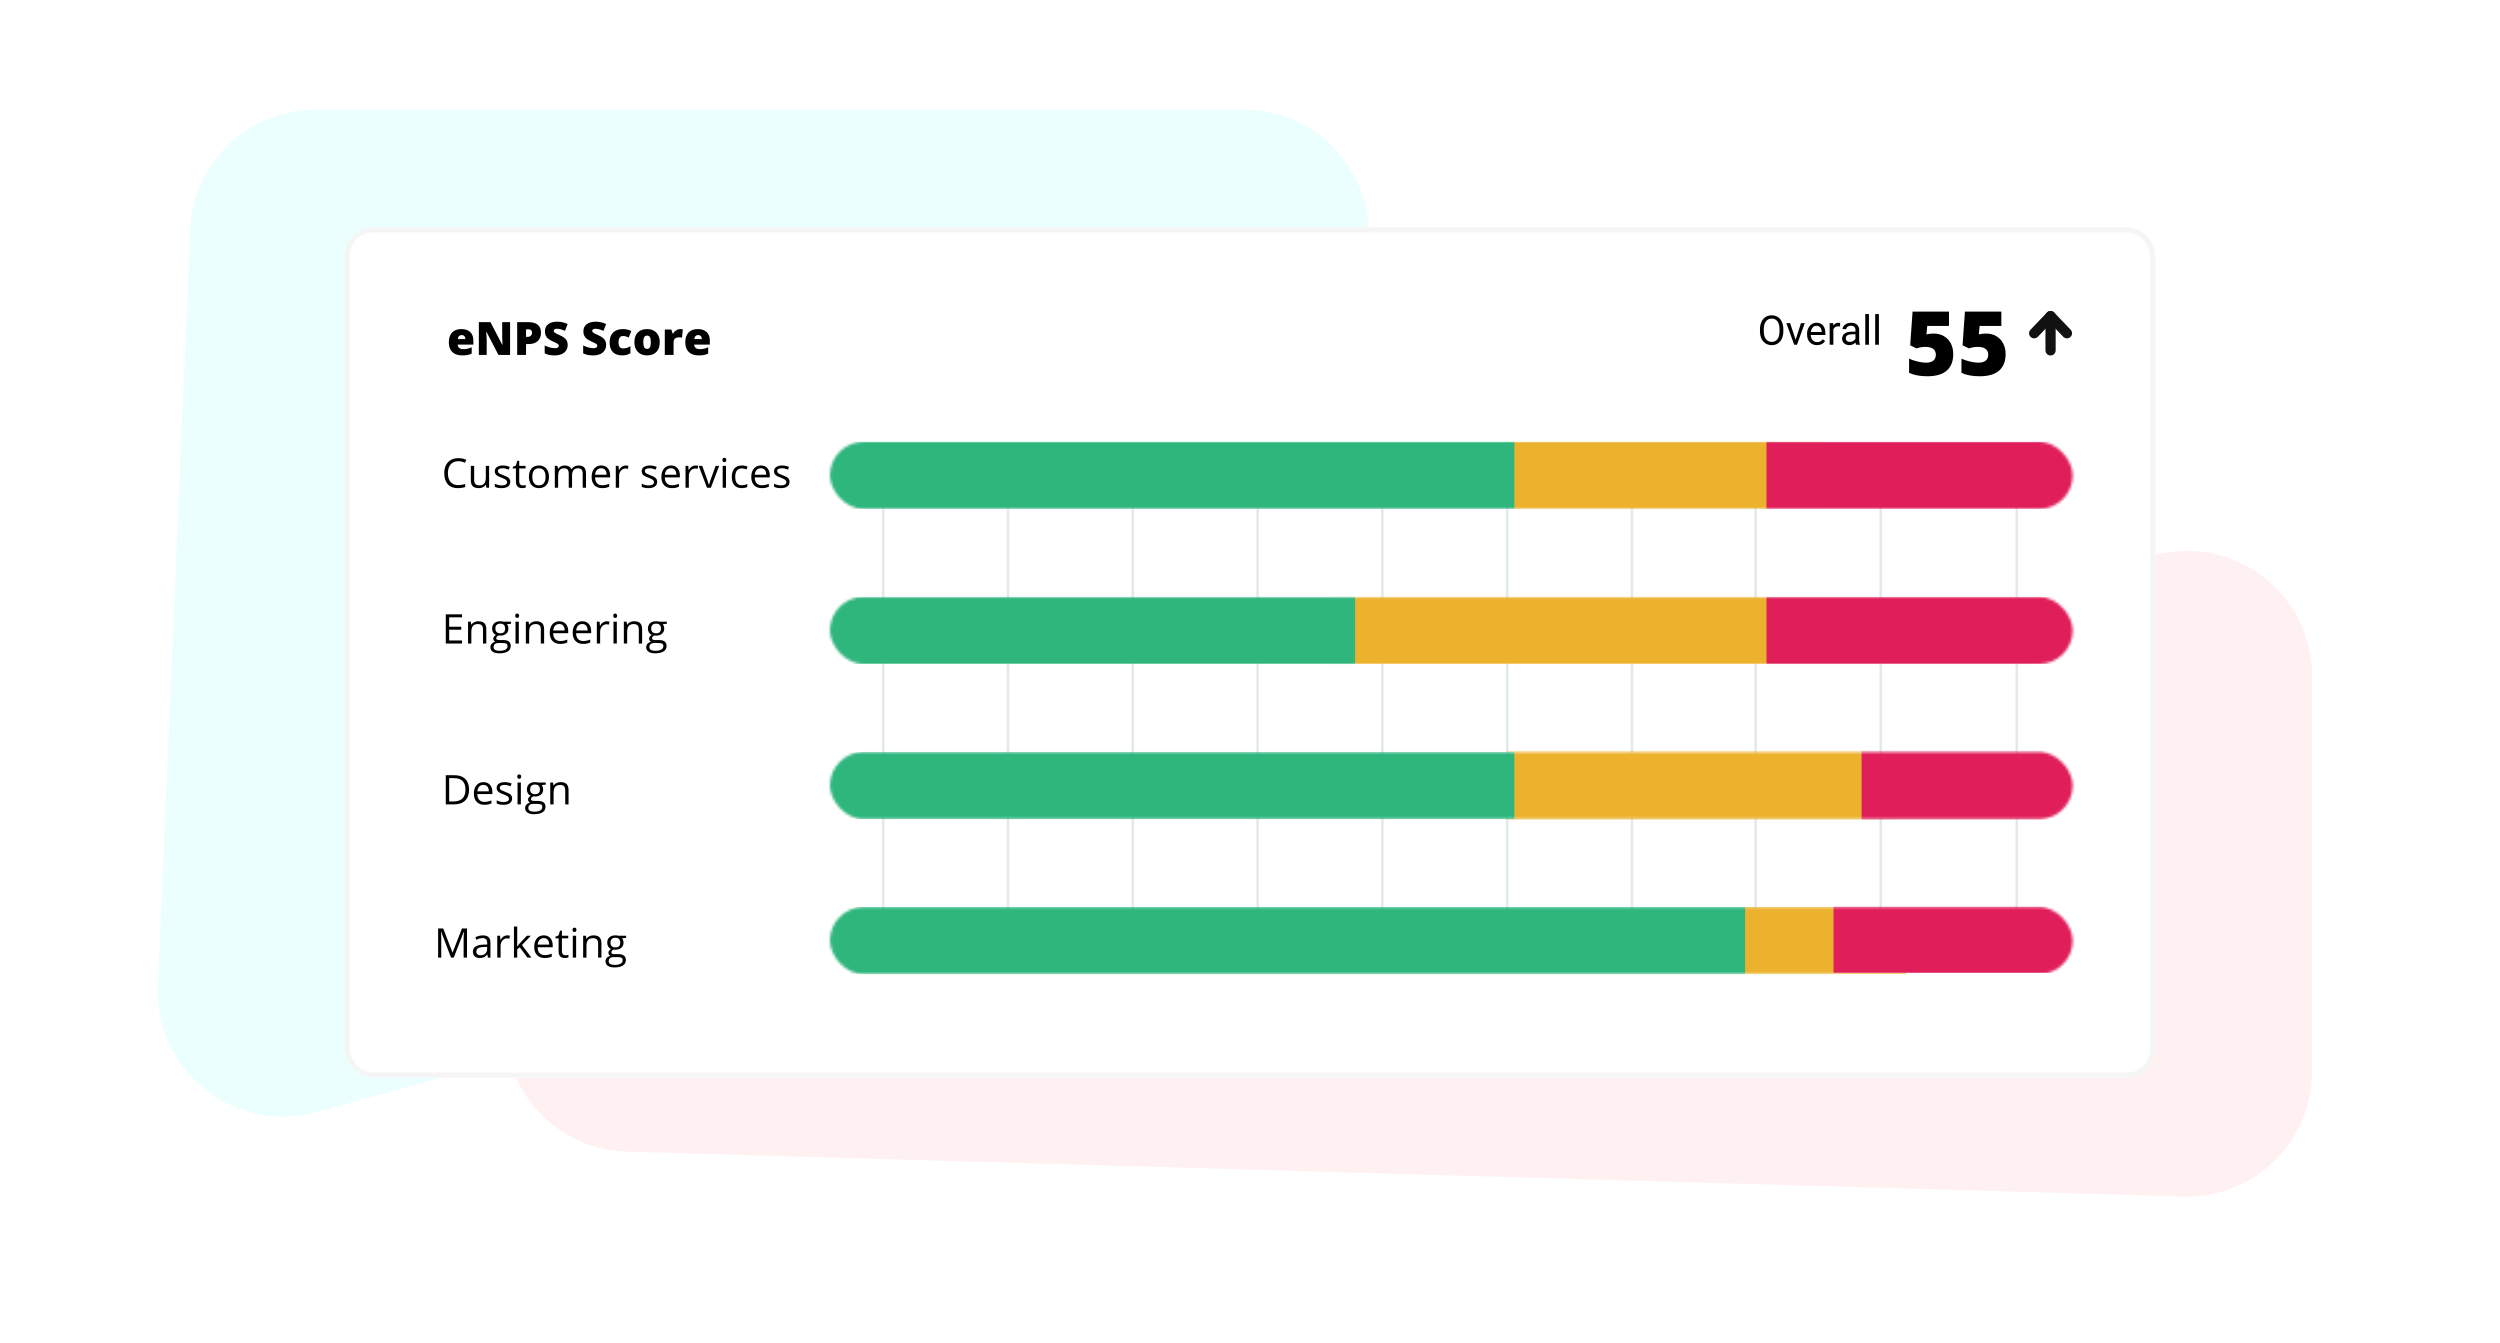
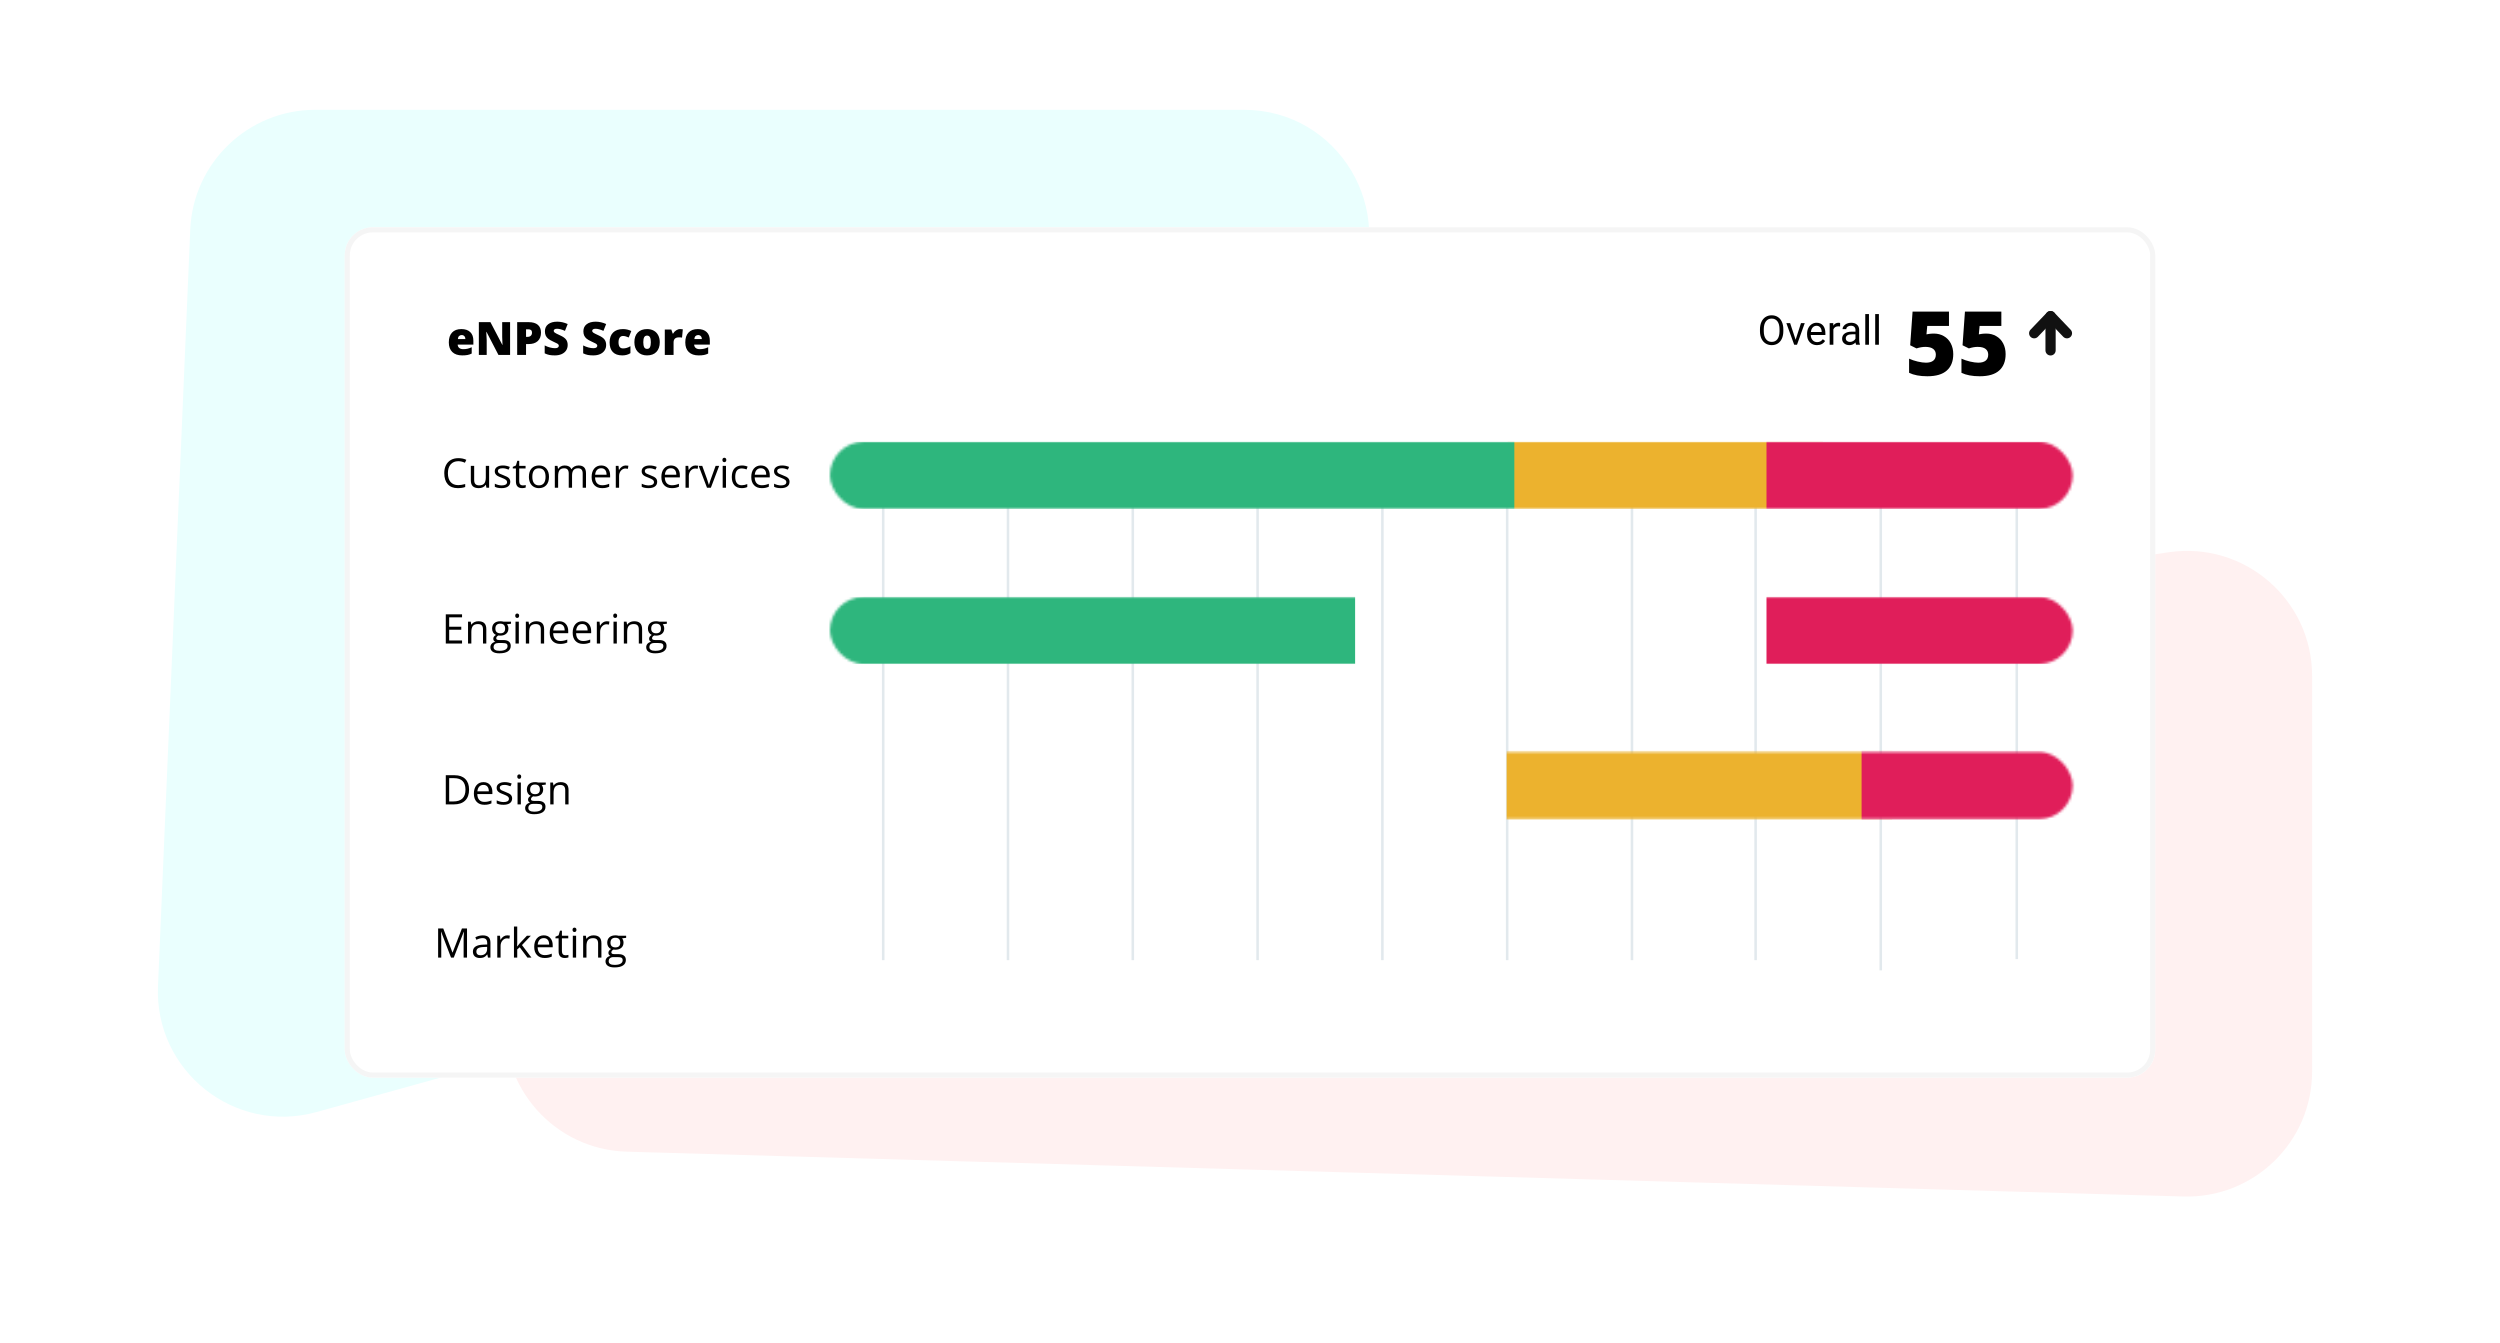
<svg xmlns="http://www.w3.org/2000/svg" width="979" height="526" viewBox="0 0 979 526" fill="none">
  <g clip-path="url(#clip0)">
    <path d="M74.5 89.913C75.618 63.687 97.205 43 123.456 43H487.113C524.155 43 547.802 82.519 530.293 115.162L409.398 340.546C403.076 352.333 392.21 361.023 379.322 364.6L123.929 435.48C91.869 444.378 60.453 419.419 61.87 386.178L74.5 89.913Z" fill="#EAFFFE" />
    <path d="M202.155 349.606C204.116 326.979 221.368 308.665 243.838 305.358L849.293 216.26C878.877 211.907 905.427 234.836 905.427 264.738L905.427 419.569C905.427 447.183 882.62 469.343 855.017 468.548L245.387 450.994C217.227 450.183 195.549 425.851 197.981 397.785L202.155 349.606Z" fill="#FFF1F1" />
    <g filter="url(#filter0_d)">
      <rect x="135" y="86" width="709" height="333" rx="11" fill="white" />
      <rect x="136" y="87" width="707" height="331" rx="10" stroke="#F5F5F5" stroke-width="2" />
    </g>
    <path d="M757.34 130.628C758.775 130.628 760.069 130.964 761.219 131.636C762.381 132.297 763.281 133.237 763.919 134.456C764.569 135.675 764.894 137.082 764.894 138.677C764.894 141.469 764.05 143.611 762.364 145.103C760.689 146.596 758.149 147.342 754.742 147.342C751.826 147.342 749.444 146.892 747.599 145.992V140.455C748.59 140.91 749.706 141.286 750.948 141.583C752.201 141.879 753.278 142.027 754.178 142.027C755.431 142.027 756.394 141.765 757.066 141.241C757.739 140.705 758.075 139.919 758.075 138.882C758.075 137.925 757.733 137.179 757.049 136.644C756.366 136.108 755.329 135.84 753.939 135.84C752.879 135.84 751.734 136.04 750.504 136.438L748.026 135.208L748.966 122.015H763.219V127.637H754.708L754.4 130.936C755.289 130.765 755.921 130.674 756.297 130.662C756.673 130.639 757.021 130.628 757.34 130.628ZM777.848 130.628C779.283 130.628 780.576 130.964 781.727 131.636C782.889 132.297 783.789 133.237 784.427 134.456C785.077 135.675 785.401 137.082 785.401 138.677C785.401 141.469 784.558 143.611 782.872 145.103C781.197 146.596 778.657 147.342 775.25 147.342C772.333 147.342 769.952 146.892 768.106 145.992V140.455C769.098 140.91 770.214 141.286 771.456 141.583C772.709 141.879 773.786 142.027 774.686 142.027C775.939 142.027 776.902 141.765 777.574 141.241C778.246 140.705 778.583 139.919 778.583 138.882C778.583 137.925 778.241 137.179 777.557 136.644C776.874 136.108 775.837 135.84 774.447 135.84C773.387 135.84 772.242 136.04 771.012 136.438L768.534 135.208L769.474 122.015H783.727V127.637H775.216L774.908 130.936C775.797 130.765 776.429 130.674 776.805 130.662C777.181 130.639 777.529 130.628 777.848 130.628Z" fill="black" />
    <path d="M180.994 139.176C179.336 139.176 178.047 138.736 177.127 137.857C176.213 136.973 175.756 135.716 175.756 134.087C175.756 132.405 176.181 131.116 177.03 130.22C177.88 129.317 179.093 128.866 180.669 128.866C182.169 128.866 183.326 129.259 184.141 130.044C184.961 130.823 185.371 131.948 185.371 133.419V134.948H179.228C179.251 135.505 179.453 135.941 179.834 136.258C180.221 136.574 180.745 136.732 181.407 136.732C182.011 136.732 182.564 136.677 183.068 136.565C183.578 136.448 184.129 136.252 184.721 135.977V138.446C184.182 138.722 183.625 138.912 183.051 139.018C182.477 139.123 181.791 139.176 180.994 139.176ZM180.792 131.204C180.388 131.204 180.048 131.333 179.772 131.591C179.503 131.843 179.345 132.241 179.298 132.786H182.251C182.239 132.306 182.102 131.922 181.838 131.635C181.58 131.348 181.231 131.204 180.792 131.204ZM199.75 139H195.197L190.504 129.947H190.425C190.536 131.371 190.592 132.458 190.592 133.208V139H187.516V126.15H192.051L196.727 135.08H196.779C196.697 133.785 196.656 132.745 196.656 131.96V126.15H199.75V139ZM211.853 130.237C211.853 131.673 211.428 132.783 210.578 133.568C209.734 134.348 208.533 134.737 206.975 134.737H205.999V139H202.527V126.15H206.975C208.598 126.15 209.816 126.505 210.631 127.214C211.445 127.923 211.853 128.931 211.853 130.237ZM205.999 131.907H206.632C207.153 131.907 207.566 131.761 207.871 131.468C208.182 131.175 208.337 130.771 208.337 130.255C208.337 129.388 207.856 128.954 206.896 128.954H205.999V131.907ZM222.303 135.098C222.303 135.895 222.101 136.604 221.696 137.225C221.292 137.84 220.709 138.32 219.947 138.666C219.186 139.006 218.292 139.176 217.267 139.176C216.411 139.176 215.693 139.117 215.113 139C214.533 138.877 213.93 138.666 213.303 138.367V135.273C213.965 135.613 214.653 135.88 215.368 136.073C216.083 136.261 216.739 136.354 217.337 136.354C217.853 136.354 218.23 136.267 218.471 136.091C218.711 135.909 218.831 135.678 218.831 135.396C218.831 135.221 218.781 135.068 218.682 134.939C218.588 134.805 218.433 134.67 218.216 134.535C218.005 134.4 217.437 134.125 216.511 133.709C215.673 133.328 215.043 132.959 214.621 132.602C214.205 132.244 213.895 131.834 213.689 131.371C213.49 130.908 213.391 130.36 213.391 129.728C213.391 128.544 213.821 127.621 214.683 126.959C215.544 126.297 216.728 125.966 218.233 125.966C219.563 125.966 220.92 126.273 222.303 126.889L221.239 129.569C220.038 129.019 219.001 128.743 218.128 128.743C217.677 128.743 217.349 128.822 217.144 128.98C216.938 129.139 216.836 129.335 216.836 129.569C216.836 129.821 216.965 130.047 217.223 130.246C217.486 130.445 218.195 130.809 219.35 131.336C220.457 131.834 221.225 132.37 221.652 132.944C222.086 133.513 222.303 134.23 222.303 135.098ZM237.367 135.098C237.367 135.895 237.165 136.604 236.761 137.225C236.356 137.84 235.773 138.32 235.012 138.666C234.25 139.006 233.356 139.176 232.331 139.176C231.476 139.176 230.758 139.117 230.178 139C229.598 138.877 228.994 138.666 228.367 138.367V135.273C229.029 135.613 229.718 135.88 230.433 136.073C231.147 136.261 231.804 136.354 232.401 136.354C232.917 136.354 233.295 136.267 233.535 136.091C233.775 135.909 233.896 135.678 233.896 135.396C233.896 135.221 233.846 135.068 233.746 134.939C233.652 134.805 233.497 134.67 233.28 134.535C233.069 134.4 232.501 134.125 231.575 133.709C230.737 133.328 230.107 132.959 229.686 132.602C229.27 132.244 228.959 131.834 228.754 131.371C228.555 130.908 228.455 130.36 228.455 129.728C228.455 128.544 228.886 127.621 229.747 126.959C230.608 126.297 231.792 125.966 233.298 125.966C234.628 125.966 235.984 126.273 237.367 126.889L236.304 129.569C235.103 129.019 234.065 128.743 233.192 128.743C232.741 128.743 232.413 128.822 232.208 128.98C232.003 129.139 231.9 129.335 231.9 129.569C231.9 129.821 232.029 130.047 232.287 130.246C232.551 130.445 233.26 130.809 234.414 131.336C235.521 131.834 236.289 132.37 236.717 132.944C237.15 133.513 237.367 134.23 237.367 135.098ZM243.687 139.176C242.058 139.176 240.821 138.736 239.978 137.857C239.14 136.979 238.721 135.716 238.721 134.069C238.721 132.417 239.175 131.137 240.083 130.229C240.991 129.32 242.283 128.866 243.959 128.866C245.113 128.866 246.2 129.118 247.22 129.622L246.209 132.162C245.793 131.98 245.409 131.837 245.058 131.731C244.706 131.62 244.34 131.564 243.959 131.564C243.402 131.564 242.972 131.781 242.667 132.215C242.362 132.648 242.21 133.261 242.21 134.052C242.21 135.646 242.799 136.442 243.977 136.442C244.984 136.442 245.951 136.149 246.877 135.563V138.297C245.992 138.883 244.929 139.176 243.687 139.176ZM258.364 133.999C258.364 135.628 257.925 136.899 257.046 137.813C256.173 138.722 254.948 139.176 253.372 139.176C251.86 139.176 250.656 138.71 249.76 137.778C248.869 136.847 248.424 135.587 248.424 133.999C248.424 132.376 248.86 131.116 249.733 130.22C250.612 129.317 251.843 128.866 253.425 128.866C254.403 128.866 255.268 129.074 256.018 129.49C256.768 129.906 257.345 130.504 257.749 131.283C258.159 132.057 258.364 132.962 258.364 133.999ZM251.913 133.999C251.913 134.854 252.027 135.508 252.256 135.959C252.484 136.404 252.868 136.627 253.407 136.627C253.94 136.627 254.315 136.404 254.532 135.959C254.755 135.508 254.866 134.854 254.866 133.999C254.866 133.149 254.755 132.508 254.532 132.074C254.31 131.641 253.929 131.424 253.39 131.424C252.862 131.424 252.484 131.641 252.256 132.074C252.027 132.502 251.913 133.144 251.913 133.999ZM266.345 128.866C266.644 128.866 266.928 128.89 267.197 128.937L267.391 128.972L267.083 132.215C266.802 132.145 266.412 132.109 265.914 132.109C265.164 132.109 264.619 132.282 264.279 132.628C263.939 132.968 263.77 133.46 263.77 134.104V139H260.333V129.042H262.891L263.427 130.633H263.594C263.881 130.105 264.279 129.681 264.789 129.358C265.305 129.03 265.823 128.866 266.345 128.866ZM273.596 139.176C271.938 139.176 270.648 138.736 269.729 137.857C268.814 136.973 268.357 135.716 268.357 134.087C268.357 132.405 268.782 131.116 269.632 130.22C270.481 129.317 271.694 128.866 273.271 128.866C274.771 128.866 275.928 129.259 276.742 130.044C277.562 130.823 277.973 131.948 277.973 133.419V134.948H271.829C271.853 135.505 272.055 135.941 272.436 136.258C272.822 136.574 273.347 136.732 274.009 136.732C274.612 136.732 275.166 136.677 275.67 136.565C276.18 136.448 276.73 136.252 277.322 135.977V138.446C276.783 138.722 276.227 138.912 275.652 139.018C275.078 139.123 274.393 139.176 273.596 139.176ZM273.394 131.204C272.989 131.204 272.649 131.333 272.374 131.591C272.104 131.843 271.946 132.241 271.899 132.786H274.853C274.841 132.306 274.703 131.922 274.439 131.635C274.182 131.348 273.833 131.204 273.394 131.204Z" fill="black" />
    <path d="M698.352 129.68C698.352 130.794 698.164 131.768 697.789 132.602C697.414 133.43 696.883 134.062 696.195 134.5C695.508 134.938 694.706 135.156 693.789 135.156C692.893 135.156 692.099 134.938 691.406 134.5C690.714 134.057 690.174 133.43 689.789 132.617C689.409 131.799 689.214 130.854 689.203 129.781V128.961C689.203 127.867 689.393 126.901 689.773 126.062C690.154 125.224 690.69 124.583 691.383 124.141C692.081 123.693 692.878 123.469 693.773 123.469C694.685 123.469 695.487 123.69 696.18 124.133C696.878 124.57 697.414 125.208 697.789 126.047C698.164 126.88 698.352 127.852 698.352 128.961V129.68ZM696.859 128.945C696.859 127.596 696.589 126.562 696.047 125.844C695.505 125.12 694.747 124.758 693.773 124.758C692.826 124.758 692.078 125.12 691.531 125.844C690.99 126.562 690.711 127.562 690.695 128.844V129.68C690.695 130.987 690.969 132.016 691.516 132.766C692.068 133.51 692.826 133.883 693.789 133.883C694.758 133.883 695.508 133.531 696.039 132.828C696.57 132.12 696.844 131.107 696.859 129.789V128.945ZM703.164 133.039L705.258 126.547H706.734L703.703 135H702.602L699.539 126.547H701.016L703.164 133.039ZM711.523 135.156C710.378 135.156 709.445 134.781 708.727 134.031C708.008 133.276 707.648 132.268 707.648 131.008V130.742C707.648 129.904 707.807 129.156 708.125 128.5C708.448 127.839 708.896 127.323 709.469 126.953C710.047 126.578 710.672 126.391 711.344 126.391C712.443 126.391 713.297 126.753 713.906 127.477C714.516 128.201 714.82 129.237 714.82 130.586V131.188H709.094C709.115 132.021 709.357 132.695 709.82 133.211C710.289 133.721 710.883 133.977 711.602 133.977C712.112 133.977 712.544 133.872 712.898 133.664C713.253 133.456 713.562 133.18 713.828 132.836L714.711 133.523C714.003 134.612 712.94 135.156 711.523 135.156ZM711.344 127.578C710.76 127.578 710.271 127.792 709.875 128.219C709.479 128.641 709.234 129.234 709.141 130H713.375V129.891C713.333 129.156 713.135 128.589 712.781 128.188C712.427 127.781 711.948 127.578 711.344 127.578ZM720.586 127.844C720.367 127.807 720.13 127.789 719.875 127.789C718.927 127.789 718.284 128.193 717.945 129V135H716.5V126.547H717.906L717.93 127.523C718.404 126.768 719.076 126.391 719.945 126.391C720.227 126.391 720.44 126.427 720.586 126.5V127.844ZM726.828 135C726.745 134.833 726.677 134.536 726.625 134.109C725.953 134.807 725.151 135.156 724.219 135.156C723.385 135.156 722.701 134.922 722.164 134.453C721.633 133.979 721.367 133.38 721.367 132.656C721.367 131.776 721.701 131.094 722.367 130.609C723.039 130.12 723.982 129.875 725.195 129.875H726.602V129.211C726.602 128.706 726.451 128.305 726.148 128.008C725.846 127.706 725.401 127.555 724.812 127.555C724.297 127.555 723.865 127.685 723.516 127.945C723.167 128.206 722.992 128.521 722.992 128.891H721.539C721.539 128.469 721.688 128.062 721.984 127.672C722.286 127.276 722.693 126.964 723.203 126.734C723.719 126.505 724.284 126.391 724.898 126.391C725.872 126.391 726.635 126.635 727.188 127.125C727.74 127.609 728.026 128.279 728.047 129.133V133.023C728.047 133.799 728.146 134.417 728.344 134.875V135H726.828ZM724.43 133.898C724.883 133.898 725.312 133.781 725.719 133.547C726.125 133.312 726.419 133.008 726.602 132.633V130.898H725.469C723.698 130.898 722.812 131.417 722.812 132.453C722.812 132.906 722.964 133.26 723.266 133.516C723.568 133.771 723.956 133.898 724.43 133.898ZM731.883 135H730.438V123H731.883V135ZM735.773 135H734.328V123H735.773V135Z" fill="black" />
    <path d="M803 137.208V123.792" stroke="#111111" stroke-width="4" stroke-linecap="round" stroke-linejoin="round" />
    <path d="M796.583 130.5L803 123.792L809.417 130.5" stroke="#111111" stroke-width="4" stroke-linecap="round" stroke-linejoin="round" />
    <path d="M179.461 180.602C178.206 180.602 177.214 181.021 176.484 181.859C175.76 182.693 175.398 183.836 175.398 185.289C175.398 186.784 175.747 187.94 176.445 188.758C177.148 189.57 178.148 189.977 179.445 189.977C180.242 189.977 181.151 189.833 182.172 189.547V190.711C181.38 191.008 180.404 191.156 179.242 191.156C177.56 191.156 176.26 190.646 175.344 189.625C174.432 188.604 173.977 187.154 173.977 185.273C173.977 184.096 174.195 183.065 174.633 182.18C175.076 181.294 175.711 180.612 176.539 180.133C177.372 179.654 178.352 179.414 179.477 179.414C180.674 179.414 181.721 179.633 182.617 180.07L182.055 181.211C181.19 180.805 180.326 180.602 179.461 180.602ZM185.688 182.438V187.992C185.688 188.69 185.846 189.211 186.164 189.555C186.482 189.898 186.979 190.07 187.656 190.07C188.552 190.07 189.206 189.826 189.617 189.336C190.034 188.846 190.242 188.047 190.242 186.938V182.438H191.539V191H190.469L190.281 189.852H190.211C189.945 190.273 189.576 190.596 189.102 190.82C188.633 191.044 188.096 191.156 187.492 191.156C186.451 191.156 185.669 190.909 185.148 190.414C184.633 189.919 184.375 189.128 184.375 188.039V182.438H185.688ZM199.82 188.664C199.82 189.461 199.523 190.076 198.93 190.508C198.336 190.94 197.503 191.156 196.43 191.156C195.294 191.156 194.409 190.977 193.773 190.617V189.414C194.185 189.622 194.625 189.786 195.094 189.906C195.568 190.026 196.023 190.086 196.461 190.086C197.138 190.086 197.659 189.979 198.023 189.766C198.388 189.547 198.57 189.216 198.57 188.773C198.57 188.44 198.424 188.156 198.133 187.922C197.846 187.682 197.284 187.401 196.445 187.078C195.648 186.781 195.081 186.523 194.742 186.305C194.409 186.081 194.159 185.828 193.992 185.547C193.831 185.266 193.75 184.93 193.75 184.539C193.75 183.841 194.034 183.292 194.602 182.891C195.169 182.484 195.948 182.281 196.938 182.281C197.859 182.281 198.76 182.469 199.641 182.844L199.18 183.898C198.32 183.544 197.542 183.367 196.844 183.367C196.229 183.367 195.766 183.464 195.453 183.656C195.141 183.849 194.984 184.115 194.984 184.453C194.984 184.682 195.042 184.878 195.156 185.039C195.276 185.201 195.466 185.354 195.727 185.5C195.987 185.646 196.487 185.857 197.227 186.133C198.242 186.503 198.927 186.875 199.281 187.25C199.641 187.625 199.82 188.096 199.82 188.664ZM204.703 190.086C204.932 190.086 205.154 190.07 205.367 190.039C205.581 190.003 205.75 189.966 205.875 189.93V190.922C205.734 190.99 205.526 191.044 205.25 191.086C204.979 191.133 204.734 191.156 204.516 191.156C202.859 191.156 202.031 190.284 202.031 188.539V183.445H200.805V182.82L202.031 182.281L202.578 180.453H203.328V182.438H205.812V183.445H203.328V188.484C203.328 189 203.451 189.396 203.695 189.672C203.94 189.948 204.276 190.086 204.703 190.086ZM214.984 186.711C214.984 188.107 214.633 189.198 213.93 189.984C213.227 190.766 212.255 191.156 211.016 191.156C210.25 191.156 209.57 190.977 208.977 190.617C208.383 190.258 207.924 189.742 207.602 189.07C207.279 188.398 207.117 187.612 207.117 186.711C207.117 185.315 207.466 184.229 208.164 183.453C208.862 182.672 209.831 182.281 211.07 182.281C212.268 182.281 213.219 182.68 213.922 183.477C214.63 184.273 214.984 185.352 214.984 186.711ZM208.461 186.711C208.461 187.805 208.68 188.638 209.117 189.211C209.555 189.784 210.198 190.07 211.047 190.07C211.896 190.07 212.539 189.786 212.977 189.219C213.419 188.646 213.641 187.81 213.641 186.711C213.641 185.622 213.419 184.797 212.977 184.234C212.539 183.667 211.891 183.383 211.031 183.383C210.182 183.383 209.542 183.661 209.109 184.219C208.677 184.776 208.461 185.607 208.461 186.711ZM228.18 191V185.43C228.18 184.747 228.034 184.237 227.742 183.898C227.451 183.555 226.997 183.383 226.383 183.383C225.576 183.383 224.979 183.615 224.594 184.078C224.208 184.542 224.016 185.255 224.016 186.219V191H222.719V185.43C222.719 184.747 222.573 184.237 222.281 183.898C221.99 183.555 221.534 183.383 220.914 183.383C220.102 183.383 219.505 183.628 219.125 184.117C218.75 184.602 218.562 185.398 218.562 186.508V191H217.266V182.438H218.32L218.531 183.609H218.594C218.839 183.193 219.182 182.867 219.625 182.633C220.073 182.398 220.573 182.281 221.125 182.281C222.464 182.281 223.339 182.766 223.75 183.734H223.812C224.068 183.286 224.438 182.932 224.922 182.672C225.406 182.411 225.958 182.281 226.578 182.281C227.547 182.281 228.271 182.531 228.75 183.031C229.234 183.526 229.477 184.32 229.477 185.414V191H228.18ZM235.773 191.156C234.508 191.156 233.508 190.771 232.773 190C232.044 189.229 231.68 188.159 231.68 186.789C231.68 185.409 232.018 184.312 232.695 183.5C233.378 182.688 234.292 182.281 235.438 182.281C236.51 182.281 237.359 182.635 237.984 183.344C238.609 184.047 238.922 184.977 238.922 186.133V186.953H233.023C233.049 187.958 233.302 188.721 233.781 189.242C234.266 189.763 234.945 190.023 235.82 190.023C236.742 190.023 237.654 189.831 238.555 189.445V190.602C238.096 190.799 237.661 190.94 237.25 191.023C236.844 191.112 236.352 191.156 235.773 191.156ZM235.422 183.367C234.734 183.367 234.185 183.591 233.773 184.039C233.367 184.487 233.128 185.107 233.055 185.898H237.531C237.531 185.081 237.349 184.456 236.984 184.023C236.62 183.586 236.099 183.367 235.422 183.367ZM245.047 182.281C245.427 182.281 245.768 182.312 246.07 182.375L245.891 183.578C245.536 183.5 245.224 183.461 244.953 183.461C244.26 183.461 243.667 183.742 243.172 184.305C242.682 184.867 242.438 185.568 242.438 186.406V191H241.141V182.438H242.211L242.359 184.023H242.422C242.74 183.466 243.122 183.036 243.57 182.734C244.018 182.432 244.51 182.281 245.047 182.281ZM257.352 188.664C257.352 189.461 257.055 190.076 256.461 190.508C255.867 190.94 255.034 191.156 253.961 191.156C252.826 191.156 251.94 190.977 251.305 190.617V189.414C251.716 189.622 252.156 189.786 252.625 189.906C253.099 190.026 253.555 190.086 253.992 190.086C254.669 190.086 255.19 189.979 255.555 189.766C255.919 189.547 256.102 189.216 256.102 188.773C256.102 188.44 255.956 188.156 255.664 187.922C255.378 187.682 254.815 187.401 253.977 187.078C253.18 186.781 252.612 186.523 252.273 186.305C251.94 186.081 251.69 185.828 251.523 185.547C251.362 185.266 251.281 184.93 251.281 184.539C251.281 183.841 251.565 183.292 252.133 182.891C252.701 182.484 253.479 182.281 254.469 182.281C255.391 182.281 256.292 182.469 257.172 182.844L256.711 183.898C255.852 183.544 255.073 183.367 254.375 183.367C253.76 183.367 253.297 183.464 252.984 183.656C252.672 183.849 252.516 184.115 252.516 184.453C252.516 184.682 252.573 184.878 252.688 185.039C252.807 185.201 252.997 185.354 253.258 185.5C253.518 185.646 254.018 185.857 254.758 186.133C255.773 186.503 256.458 186.875 256.812 187.25C257.172 187.625 257.352 188.096 257.352 188.664ZM263.086 191.156C261.82 191.156 260.82 190.771 260.086 190C259.357 189.229 258.992 188.159 258.992 186.789C258.992 185.409 259.331 184.312 260.008 183.5C260.69 182.688 261.604 182.281 262.75 182.281C263.823 182.281 264.672 182.635 265.297 183.344C265.922 184.047 266.234 184.977 266.234 186.133V186.953H260.336C260.362 187.958 260.615 188.721 261.094 189.242C261.578 189.763 262.258 190.023 263.133 190.023C264.055 190.023 264.966 189.831 265.867 189.445V190.602C265.409 190.799 264.974 190.94 264.562 191.023C264.156 191.112 263.664 191.156 263.086 191.156ZM262.734 183.367C262.047 183.367 261.497 183.591 261.086 184.039C260.68 184.487 260.44 185.107 260.367 185.898H264.844C264.844 185.081 264.661 184.456 264.297 184.023C263.932 183.586 263.411 183.367 262.734 183.367ZM272.359 182.281C272.74 182.281 273.081 182.312 273.383 182.375L273.203 183.578C272.849 183.5 272.536 183.461 272.266 183.461C271.573 183.461 270.979 183.742 270.484 184.305C269.995 184.867 269.75 185.568 269.75 186.406V191H268.453V182.438H269.523L269.672 184.023H269.734C270.052 183.466 270.435 183.036 270.883 182.734C271.331 182.432 271.823 182.281 272.359 182.281ZM276.859 191L273.609 182.438H275L276.844 187.516C277.26 188.703 277.505 189.474 277.578 189.828H277.641C277.698 189.552 277.878 188.982 278.18 188.117C278.487 187.247 279.172 185.354 280.234 182.438H281.625L278.375 191H276.859ZM284.297 191H283V182.438H284.297V191ZM282.891 180.117C282.891 179.82 282.964 179.604 283.109 179.469C283.255 179.328 283.438 179.258 283.656 179.258C283.865 179.258 284.044 179.328 284.195 179.469C284.346 179.609 284.422 179.826 284.422 180.117C284.422 180.409 284.346 180.628 284.195 180.773C284.044 180.914 283.865 180.984 283.656 180.984C283.438 180.984 283.255 180.914 283.109 180.773C282.964 180.628 282.891 180.409 282.891 180.117ZM290.469 191.156C289.229 191.156 288.268 190.776 287.586 190.016C286.909 189.25 286.57 188.169 286.57 186.773C286.57 185.341 286.914 184.234 287.602 183.453C288.294 182.672 289.279 182.281 290.555 182.281C290.966 182.281 291.378 182.326 291.789 182.414C292.201 182.503 292.523 182.607 292.758 182.727L292.359 183.828C292.073 183.714 291.76 183.62 291.422 183.547C291.083 183.469 290.784 183.43 290.523 183.43C288.784 183.43 287.914 184.539 287.914 186.758C287.914 187.81 288.125 188.617 288.547 189.18C288.974 189.742 289.604 190.023 290.438 190.023C291.151 190.023 291.883 189.87 292.633 189.562V190.711C292.06 191.008 291.339 191.156 290.469 191.156ZM298.289 191.156C297.023 191.156 296.023 190.771 295.289 190C294.56 189.229 294.195 188.159 294.195 186.789C294.195 185.409 294.534 184.312 295.211 183.5C295.893 182.688 296.807 182.281 297.953 182.281C299.026 182.281 299.875 182.635 300.5 183.344C301.125 184.047 301.438 184.977 301.438 186.133V186.953H295.539C295.565 187.958 295.818 188.721 296.297 189.242C296.781 189.763 297.461 190.023 298.336 190.023C299.258 190.023 300.169 189.831 301.07 189.445V190.602C300.612 190.799 300.177 190.94 299.766 191.023C299.359 191.112 298.867 191.156 298.289 191.156ZM297.938 183.367C297.25 183.367 296.701 183.591 296.289 184.039C295.883 184.487 295.643 185.107 295.57 185.898H300.047C300.047 185.081 299.865 184.456 299.5 184.023C299.135 183.586 298.615 183.367 297.938 183.367ZM309.18 188.664C309.18 189.461 308.883 190.076 308.289 190.508C307.695 190.94 306.862 191.156 305.789 191.156C304.654 191.156 303.768 190.977 303.133 190.617V189.414C303.544 189.622 303.984 189.786 304.453 189.906C304.927 190.026 305.383 190.086 305.82 190.086C306.497 190.086 307.018 189.979 307.383 189.766C307.747 189.547 307.93 189.216 307.93 188.773C307.93 188.44 307.784 188.156 307.492 187.922C307.206 187.682 306.643 187.401 305.805 187.078C305.008 186.781 304.44 186.523 304.102 186.305C303.768 186.081 303.518 185.828 303.352 185.547C303.19 185.266 303.109 184.93 303.109 184.539C303.109 183.841 303.393 183.292 303.961 182.891C304.529 182.484 305.307 182.281 306.297 182.281C307.219 182.281 308.12 182.469 309 182.844L308.539 183.898C307.68 183.544 306.901 183.367 306.203 183.367C305.589 183.367 305.125 183.464 304.812 183.656C304.5 183.849 304.344 184.115 304.344 184.453C304.344 184.682 304.401 184.878 304.516 185.039C304.635 185.201 304.826 185.354 305.086 185.5C305.346 185.646 305.846 185.857 306.586 186.133C307.602 186.503 308.286 186.875 308.641 187.25C309 187.625 309.18 188.096 309.18 188.664Z" fill="black" />
    <path d="M180.938 252H174.57V240.578H180.938V241.758H175.898V245.438H180.633V246.609H175.898V250.812H180.938V252ZM189.141 252V246.461C189.141 245.763 188.982 245.242 188.664 244.898C188.346 244.555 187.849 244.383 187.172 244.383C186.276 244.383 185.62 244.625 185.203 245.109C184.786 245.594 184.578 246.393 184.578 247.508V252H183.281V243.438H184.336L184.547 244.609H184.609C184.875 244.188 185.247 243.862 185.727 243.633C186.206 243.398 186.74 243.281 187.328 243.281C188.359 243.281 189.135 243.531 189.656 244.031C190.177 244.526 190.438 245.32 190.438 246.414V252H189.141ZM200.117 243.438V244.258L198.531 244.445C198.677 244.628 198.807 244.867 198.922 245.164C199.036 245.456 199.094 245.786 199.094 246.156C199.094 246.995 198.807 247.664 198.234 248.164C197.661 248.664 196.875 248.914 195.875 248.914C195.62 248.914 195.38 248.893 195.156 248.852C194.604 249.143 194.328 249.51 194.328 249.953C194.328 250.188 194.424 250.362 194.617 250.477C194.81 250.586 195.141 250.641 195.609 250.641H197.125C198.052 250.641 198.763 250.836 199.258 251.227C199.758 251.617 200.008 252.185 200.008 252.93C200.008 253.878 199.628 254.599 198.867 255.094C198.107 255.594 196.997 255.844 195.539 255.844C194.419 255.844 193.555 255.635 192.945 255.219C192.341 254.802 192.039 254.214 192.039 253.453C192.039 252.932 192.206 252.482 192.539 252.102C192.872 251.721 193.341 251.464 193.945 251.328C193.727 251.229 193.542 251.076 193.391 250.867C193.245 250.659 193.172 250.417 193.172 250.141C193.172 249.828 193.255 249.555 193.422 249.32C193.589 249.086 193.852 248.859 194.211 248.641C193.768 248.458 193.406 248.148 193.125 247.711C192.849 247.273 192.711 246.773 192.711 246.211C192.711 245.273 192.992 244.552 193.555 244.047C194.117 243.536 194.914 243.281 195.945 243.281C196.393 243.281 196.797 243.333 197.156 243.438H200.117ZM193.289 253.438C193.289 253.901 193.484 254.253 193.875 254.492C194.266 254.732 194.826 254.852 195.555 254.852C196.643 254.852 197.448 254.688 197.969 254.359C198.495 254.036 198.758 253.596 198.758 253.039C198.758 252.576 198.615 252.253 198.328 252.07C198.042 251.893 197.503 251.805 196.711 251.805H195.156C194.568 251.805 194.109 251.945 193.781 252.227C193.453 252.508 193.289 252.911 193.289 253.438ZM193.992 246.18C193.992 246.779 194.161 247.232 194.5 247.539C194.839 247.846 195.31 248 195.914 248C197.18 248 197.812 247.385 197.812 246.156C197.812 244.87 197.172 244.227 195.891 244.227C195.281 244.227 194.812 244.391 194.484 244.719C194.156 245.047 193.992 245.534 193.992 246.18ZM203.172 252H201.875V243.438H203.172V252ZM201.766 241.117C201.766 240.82 201.839 240.604 201.984 240.469C202.13 240.328 202.312 240.258 202.531 240.258C202.74 240.258 202.919 240.328 203.07 240.469C203.221 240.609 203.297 240.826 203.297 241.117C203.297 241.409 203.221 241.628 203.07 241.773C202.919 241.914 202.74 241.984 202.531 241.984C202.312 241.984 202.13 241.914 201.984 241.773C201.839 241.628 201.766 241.409 201.766 241.117ZM211.781 252V246.461C211.781 245.763 211.622 245.242 211.305 244.898C210.987 244.555 210.49 244.383 209.812 244.383C208.917 244.383 208.26 244.625 207.844 245.109C207.427 245.594 207.219 246.393 207.219 247.508V252H205.922V243.438H206.977L207.188 244.609H207.25C207.516 244.188 207.888 243.862 208.367 243.633C208.846 243.398 209.38 243.281 209.969 243.281C211 243.281 211.776 243.531 212.297 244.031C212.818 244.526 213.078 245.32 213.078 246.414V252H211.781ZM219.367 252.156C218.102 252.156 217.102 251.771 216.367 251C215.638 250.229 215.273 249.159 215.273 247.789C215.273 246.409 215.612 245.312 216.289 244.5C216.971 243.688 217.885 243.281 219.031 243.281C220.104 243.281 220.953 243.635 221.578 244.344C222.203 245.047 222.516 245.977 222.516 247.133V247.953H216.617C216.643 248.958 216.896 249.721 217.375 250.242C217.859 250.763 218.539 251.023 219.414 251.023C220.336 251.023 221.247 250.831 222.148 250.445V251.602C221.69 251.799 221.255 251.94 220.844 252.023C220.438 252.112 219.945 252.156 219.367 252.156ZM219.016 244.367C218.328 244.367 217.779 244.591 217.367 245.039C216.961 245.487 216.721 246.107 216.648 246.898H221.125C221.125 246.081 220.943 245.456 220.578 245.023C220.214 244.586 219.693 244.367 219.016 244.367ZM228.352 252.156C227.086 252.156 226.086 251.771 225.352 251C224.622 250.229 224.258 249.159 224.258 247.789C224.258 246.409 224.596 245.312 225.273 244.5C225.956 243.688 226.87 243.281 228.016 243.281C229.089 243.281 229.938 243.635 230.562 244.344C231.188 245.047 231.5 245.977 231.5 247.133V247.953H225.602C225.628 248.958 225.88 249.721 226.359 250.242C226.844 250.763 227.523 251.023 228.398 251.023C229.32 251.023 230.232 250.831 231.133 250.445V251.602C230.674 251.799 230.24 251.94 229.828 252.023C229.422 252.112 228.93 252.156 228.352 252.156ZM228 244.367C227.312 244.367 226.763 244.591 226.352 245.039C225.945 245.487 225.706 246.107 225.633 246.898H230.109C230.109 246.081 229.927 245.456 229.562 245.023C229.198 244.586 228.677 244.367 228 244.367ZM237.625 243.281C238.005 243.281 238.346 243.312 238.648 243.375L238.469 244.578C238.115 244.5 237.802 244.461 237.531 244.461C236.839 244.461 236.245 244.742 235.75 245.305C235.26 245.867 235.016 246.568 235.016 247.406V252H233.719V243.438H234.789L234.938 245.023H235C235.318 244.466 235.701 244.036 236.148 243.734C236.596 243.432 237.089 243.281 237.625 243.281ZM241.547 252H240.25V243.438H241.547V252ZM240.141 241.117C240.141 240.82 240.214 240.604 240.359 240.469C240.505 240.328 240.688 240.258 240.906 240.258C241.115 240.258 241.294 240.328 241.445 240.469C241.596 240.609 241.672 240.826 241.672 241.117C241.672 241.409 241.596 241.628 241.445 241.773C241.294 241.914 241.115 241.984 240.906 241.984C240.688 241.984 240.505 241.914 240.359 241.773C240.214 241.628 240.141 241.409 240.141 241.117ZM250.156 252V246.461C250.156 245.763 249.997 245.242 249.68 244.898C249.362 244.555 248.865 244.383 248.188 244.383C247.292 244.383 246.635 244.625 246.219 245.109C245.802 245.594 245.594 246.393 245.594 247.508V252H244.297V243.438H245.352L245.562 244.609H245.625C245.891 244.188 246.263 243.862 246.742 243.633C247.221 243.398 247.755 243.281 248.344 243.281C249.375 243.281 250.151 243.531 250.672 244.031C251.193 244.526 251.453 245.32 251.453 246.414V252H250.156ZM261.133 243.438V244.258L259.547 244.445C259.693 244.628 259.823 244.867 259.938 245.164C260.052 245.456 260.109 245.786 260.109 246.156C260.109 246.995 259.823 247.664 259.25 248.164C258.677 248.664 257.891 248.914 256.891 248.914C256.635 248.914 256.396 248.893 256.172 248.852C255.62 249.143 255.344 249.51 255.344 249.953C255.344 250.188 255.44 250.362 255.633 250.477C255.826 250.586 256.156 250.641 256.625 250.641H258.141C259.068 250.641 259.779 250.836 260.273 251.227C260.773 251.617 261.023 252.185 261.023 252.93C261.023 253.878 260.643 254.599 259.883 255.094C259.122 255.594 258.013 255.844 256.555 255.844C255.435 255.844 254.57 255.635 253.961 255.219C253.357 254.802 253.055 254.214 253.055 253.453C253.055 252.932 253.221 252.482 253.555 252.102C253.888 251.721 254.357 251.464 254.961 251.328C254.742 251.229 254.557 251.076 254.406 250.867C254.26 250.659 254.188 250.417 254.188 250.141C254.188 249.828 254.271 249.555 254.438 249.32C254.604 249.086 254.867 248.859 255.227 248.641C254.784 248.458 254.422 248.148 254.141 247.711C253.865 247.273 253.727 246.773 253.727 246.211C253.727 245.273 254.008 244.552 254.57 244.047C255.133 243.536 255.93 243.281 256.961 243.281C257.409 243.281 257.812 243.333 258.172 243.438H261.133ZM254.305 253.438C254.305 253.901 254.5 254.253 254.891 254.492C255.281 254.732 255.841 254.852 256.57 254.852C257.659 254.852 258.464 254.688 258.984 254.359C259.51 254.036 259.773 253.596 259.773 253.039C259.773 252.576 259.63 252.253 259.344 252.07C259.057 251.893 258.518 251.805 257.727 251.805H256.172C255.583 251.805 255.125 251.945 254.797 252.227C254.469 252.508 254.305 252.911 254.305 253.438ZM255.008 246.18C255.008 246.779 255.177 247.232 255.516 247.539C255.854 247.846 256.326 248 256.93 248C258.195 248 258.828 247.385 258.828 246.156C258.828 244.87 258.188 244.227 256.906 244.227C256.297 244.227 255.828 244.391 255.5 244.719C255.172 245.047 255.008 245.534 255.008 246.18Z" fill="black" />
    <path d="M183.688 309.18C183.688 311.065 183.174 312.508 182.148 313.508C181.128 314.503 179.656 315 177.734 315H174.57V303.578H178.07C179.846 303.578 181.227 304.07 182.211 305.055C183.195 306.039 183.688 307.414 183.688 309.18ZM182.281 309.227C182.281 307.737 181.906 306.615 181.156 305.859C180.411 305.104 179.302 304.727 177.828 304.727H175.898V313.852H177.516C179.099 313.852 180.289 313.464 181.086 312.688C181.883 311.906 182.281 310.753 182.281 309.227ZM189.664 315.156C188.398 315.156 187.398 314.771 186.664 314C185.935 313.229 185.57 312.159 185.57 310.789C185.57 309.409 185.909 308.312 186.586 307.5C187.268 306.688 188.182 306.281 189.328 306.281C190.401 306.281 191.25 306.635 191.875 307.344C192.5 308.047 192.812 308.977 192.812 310.133V310.953H186.914C186.94 311.958 187.193 312.721 187.672 313.242C188.156 313.763 188.836 314.023 189.711 314.023C190.633 314.023 191.544 313.831 192.445 313.445V314.602C191.987 314.799 191.552 314.94 191.141 315.023C190.734 315.112 190.242 315.156 189.664 315.156ZM189.312 307.367C188.625 307.367 188.076 307.591 187.664 308.039C187.258 308.487 187.018 309.107 186.945 309.898H191.422C191.422 309.081 191.24 308.456 190.875 308.023C190.51 307.586 189.99 307.367 189.312 307.367ZM200.555 312.664C200.555 313.461 200.258 314.076 199.664 314.508C199.07 314.94 198.237 315.156 197.164 315.156C196.029 315.156 195.143 314.977 194.508 314.617V313.414C194.919 313.622 195.359 313.786 195.828 313.906C196.302 314.026 196.758 314.086 197.195 314.086C197.872 314.086 198.393 313.979 198.758 313.766C199.122 313.547 199.305 313.216 199.305 312.773C199.305 312.44 199.159 312.156 198.867 311.922C198.581 311.682 198.018 311.401 197.18 311.078C196.383 310.781 195.815 310.523 195.477 310.305C195.143 310.081 194.893 309.828 194.727 309.547C194.565 309.266 194.484 308.93 194.484 308.539C194.484 307.841 194.768 307.292 195.336 306.891C195.904 306.484 196.682 306.281 197.672 306.281C198.594 306.281 199.495 306.469 200.375 306.844L199.914 307.898C199.055 307.544 198.276 307.367 197.578 307.367C196.964 307.367 196.5 307.464 196.188 307.656C195.875 307.849 195.719 308.115 195.719 308.453C195.719 308.682 195.776 308.878 195.891 309.039C196.01 309.201 196.201 309.354 196.461 309.5C196.721 309.646 197.221 309.857 197.961 310.133C198.977 310.503 199.661 310.875 200.016 311.25C200.375 311.625 200.555 312.096 200.555 312.664ZM203.969 315H202.672V306.438H203.969V315ZM202.562 304.117C202.562 303.82 202.635 303.604 202.781 303.469C202.927 303.328 203.109 303.258 203.328 303.258C203.536 303.258 203.716 303.328 203.867 303.469C204.018 303.609 204.094 303.826 204.094 304.117C204.094 304.409 204.018 304.628 203.867 304.773C203.716 304.914 203.536 304.984 203.328 304.984C203.109 304.984 202.927 304.914 202.781 304.773C202.635 304.628 202.562 304.409 202.562 304.117ZM213.727 306.438V307.258L212.141 307.445C212.286 307.628 212.417 307.867 212.531 308.164C212.646 308.456 212.703 308.786 212.703 309.156C212.703 309.995 212.417 310.664 211.844 311.164C211.271 311.664 210.484 311.914 209.484 311.914C209.229 311.914 208.99 311.893 208.766 311.852C208.214 312.143 207.938 312.51 207.938 312.953C207.938 313.188 208.034 313.362 208.227 313.477C208.419 313.586 208.75 313.641 209.219 313.641H210.734C211.661 313.641 212.372 313.836 212.867 314.227C213.367 314.617 213.617 315.185 213.617 315.93C213.617 316.878 213.237 317.599 212.477 318.094C211.716 318.594 210.607 318.844 209.148 318.844C208.029 318.844 207.164 318.635 206.555 318.219C205.951 317.802 205.648 317.214 205.648 316.453C205.648 315.932 205.815 315.482 206.148 315.102C206.482 314.721 206.951 314.464 207.555 314.328C207.336 314.229 207.151 314.076 207 313.867C206.854 313.659 206.781 313.417 206.781 313.141C206.781 312.828 206.865 312.555 207.031 312.32C207.198 312.086 207.461 311.859 207.82 311.641C207.378 311.458 207.016 311.148 206.734 310.711C206.458 310.273 206.32 309.773 206.32 309.211C206.32 308.273 206.602 307.552 207.164 307.047C207.727 306.536 208.523 306.281 209.555 306.281C210.003 306.281 210.406 306.333 210.766 306.438H213.727ZM206.898 316.438C206.898 316.901 207.094 317.253 207.484 317.492C207.875 317.732 208.435 317.852 209.164 317.852C210.253 317.852 211.057 317.688 211.578 317.359C212.104 317.036 212.367 316.596 212.367 316.039C212.367 315.576 212.224 315.253 211.938 315.07C211.651 314.893 211.112 314.805 210.32 314.805H208.766C208.177 314.805 207.719 314.945 207.391 315.227C207.062 315.508 206.898 315.911 206.898 316.438ZM207.602 309.18C207.602 309.779 207.771 310.232 208.109 310.539C208.448 310.846 208.919 311 209.523 311C210.789 311 211.422 310.385 211.422 309.156C211.422 307.87 210.781 307.227 209.5 307.227C208.891 307.227 208.422 307.391 208.094 307.719C207.766 308.047 207.602 308.534 207.602 309.18ZM221.344 315V309.461C221.344 308.763 221.185 308.242 220.867 307.898C220.549 307.555 220.052 307.383 219.375 307.383C218.479 307.383 217.823 307.625 217.406 308.109C216.99 308.594 216.781 309.393 216.781 310.508V315H215.484V306.438H216.539L216.75 307.609H216.812C217.078 307.188 217.451 306.862 217.93 306.633C218.409 306.398 218.943 306.281 219.531 306.281C220.562 306.281 221.339 306.531 221.859 307.031C222.38 307.526 222.641 308.32 222.641 309.414V315H221.344Z" fill="black" />
    <path d="M176.625 375L172.75 364.875H172.688C172.76 365.677 172.797 366.63 172.797 367.734V375H171.57V363.578H173.57L177.188 373H177.25L180.898 363.578H182.883V375H181.555V367.641C181.555 366.797 181.591 365.88 181.664 364.891H181.602L177.695 375H176.625ZM191.094 375L190.836 373.781H190.773C190.346 374.318 189.919 374.682 189.492 374.875C189.07 375.062 188.542 375.156 187.906 375.156C187.057 375.156 186.391 374.938 185.906 374.5C185.427 374.062 185.188 373.44 185.188 372.633C185.188 370.904 186.57 369.997 189.336 369.914L190.789 369.867V369.336C190.789 368.664 190.643 368.169 190.352 367.852C190.065 367.529 189.604 367.367 188.969 367.367C188.255 367.367 187.448 367.586 186.547 368.023L186.148 367.031C186.57 366.802 187.031 366.622 187.531 366.492C188.036 366.362 188.542 366.297 189.047 366.297C190.068 366.297 190.823 366.523 191.312 366.977C191.807 367.43 192.055 368.156 192.055 369.156V375H191.094ZM188.164 374.086C188.971 374.086 189.604 373.865 190.062 373.422C190.526 372.979 190.758 372.359 190.758 371.562V370.789L189.461 370.844C188.43 370.88 187.685 371.042 187.227 371.328C186.773 371.609 186.547 372.049 186.547 372.648C186.547 373.117 186.688 373.474 186.969 373.719C187.255 373.964 187.654 374.086 188.164 374.086ZM198.641 366.281C199.021 366.281 199.362 366.312 199.664 366.375L199.484 367.578C199.13 367.5 198.818 367.461 198.547 367.461C197.854 367.461 197.26 367.742 196.766 368.305C196.276 368.867 196.031 369.568 196.031 370.406V375H194.734V366.438H195.805L195.953 368.023H196.016C196.333 367.466 196.716 367.036 197.164 366.734C197.612 366.432 198.104 366.281 198.641 366.281ZM202.547 370.617C202.771 370.299 203.112 369.883 203.57 369.367L206.336 366.438H207.875L204.406 370.086L208.117 375H206.547L203.523 370.953L202.547 371.797V375H201.266V362.844H202.547V369.289C202.547 369.576 202.526 370.018 202.484 370.617H202.547ZM213.289 375.156C212.023 375.156 211.023 374.771 210.289 374C209.56 373.229 209.195 372.159 209.195 370.789C209.195 369.409 209.534 368.312 210.211 367.5C210.893 366.688 211.807 366.281 212.953 366.281C214.026 366.281 214.875 366.635 215.5 367.344C216.125 368.047 216.438 368.977 216.438 370.133V370.953H210.539C210.565 371.958 210.818 372.721 211.297 373.242C211.781 373.763 212.461 374.023 213.336 374.023C214.258 374.023 215.169 373.831 216.07 373.445V374.602C215.612 374.799 215.177 374.94 214.766 375.023C214.359 375.112 213.867 375.156 213.289 375.156ZM212.938 367.367C212.25 367.367 211.701 367.591 211.289 368.039C210.883 368.487 210.643 369.107 210.57 369.898H215.047C215.047 369.081 214.865 368.456 214.5 368.023C214.135 367.586 213.615 367.367 212.938 367.367ZM221.422 374.086C221.651 374.086 221.872 374.07 222.086 374.039C222.299 374.003 222.469 373.966 222.594 373.93V374.922C222.453 374.99 222.245 375.044 221.969 375.086C221.698 375.133 221.453 375.156 221.234 375.156C219.578 375.156 218.75 374.284 218.75 372.539V367.445H217.523V366.82L218.75 366.281L219.297 364.453H220.047V366.438H222.531V367.445H220.047V372.484C220.047 373 220.169 373.396 220.414 373.672C220.659 373.948 220.995 374.086 221.422 374.086ZM225.609 375H224.312V366.438H225.609V375ZM224.203 364.117C224.203 363.82 224.276 363.604 224.422 363.469C224.568 363.328 224.75 363.258 224.969 363.258C225.177 363.258 225.357 363.328 225.508 363.469C225.659 363.609 225.734 363.826 225.734 364.117C225.734 364.409 225.659 364.628 225.508 364.773C225.357 364.914 225.177 364.984 224.969 364.984C224.75 364.984 224.568 364.914 224.422 364.773C224.276 364.628 224.203 364.409 224.203 364.117ZM234.219 375V369.461C234.219 368.763 234.06 368.242 233.742 367.898C233.424 367.555 232.927 367.383 232.25 367.383C231.354 367.383 230.698 367.625 230.281 368.109C229.865 368.594 229.656 369.393 229.656 370.508V375H228.359V366.438H229.414L229.625 367.609H229.688C229.953 367.188 230.326 366.862 230.805 366.633C231.284 366.398 231.818 366.281 232.406 366.281C233.438 366.281 234.214 366.531 234.734 367.031C235.255 367.526 235.516 368.32 235.516 369.414V375H234.219ZM245.195 366.438V367.258L243.609 367.445C243.755 367.628 243.885 367.867 244 368.164C244.115 368.456 244.172 368.786 244.172 369.156C244.172 369.995 243.885 370.664 243.312 371.164C242.74 371.664 241.953 371.914 240.953 371.914C240.698 371.914 240.458 371.893 240.234 371.852C239.682 372.143 239.406 372.51 239.406 372.953C239.406 373.188 239.503 373.362 239.695 373.477C239.888 373.586 240.219 373.641 240.688 373.641H242.203C243.13 373.641 243.841 373.836 244.336 374.227C244.836 374.617 245.086 375.185 245.086 375.93C245.086 376.878 244.706 377.599 243.945 378.094C243.185 378.594 242.076 378.844 240.617 378.844C239.497 378.844 238.633 378.635 238.023 378.219C237.419 377.802 237.117 377.214 237.117 376.453C237.117 375.932 237.284 375.482 237.617 375.102C237.951 374.721 238.419 374.464 239.023 374.328C238.805 374.229 238.62 374.076 238.469 373.867C238.323 373.659 238.25 373.417 238.25 373.141C238.25 372.828 238.333 372.555 238.5 372.32C238.667 372.086 238.93 371.859 239.289 371.641C238.846 371.458 238.484 371.148 238.203 370.711C237.927 370.273 237.789 369.773 237.789 369.211C237.789 368.273 238.07 367.552 238.633 367.047C239.195 366.536 239.992 366.281 241.023 366.281C241.471 366.281 241.875 366.333 242.234 366.438H245.195ZM238.367 376.438C238.367 376.901 238.562 377.253 238.953 377.492C239.344 377.732 239.904 377.852 240.633 377.852C241.721 377.852 242.526 377.688 243.047 377.359C243.573 377.036 243.836 376.596 243.836 376.039C243.836 375.576 243.693 375.253 243.406 375.07C243.12 374.893 242.581 374.805 241.789 374.805H240.234C239.646 374.805 239.188 374.945 238.859 375.227C238.531 375.508 238.367 375.911 238.367 376.438ZM239.07 369.18C239.07 369.779 239.24 370.232 239.578 370.539C239.917 370.846 240.388 371 240.992 371C242.258 371 242.891 370.385 242.891 369.156C242.891 367.87 242.25 367.227 240.969 367.227C240.359 367.227 239.891 367.391 239.562 367.719C239.234 368.047 239.07 368.534 239.07 369.18Z" fill="black" />
    <line x1="394.732" y1="181.096" x2="394.732" y2="376" stroke="#E2E9ED" />
    <line x1="443.602" y1="181.096" x2="443.602" y2="376" stroke="#E2E9ED" />
    <line x1="492.472" y1="181.096" x2="492.472" y2="376" stroke="#E2E9ED" />
    <line x1="541.342" y1="181.096" x2="541.342" y2="376" stroke="#E2E9ED" />
    <line x1="590.212" y1="181.096" x2="590.212" y2="376" stroke="#E2E9ED" />
    <line x1="639.081" y1="181.096" x2="639.081" y2="376" stroke="#E2E9ED" />
    <line x1="687.5" y1="181" x2="687.5" y2="376" stroke="#E2E9ED" />
    <line x1="736.5" y1="181" x2="736.5" y2="380" stroke="#E2E9ED" />
    <line x1="789.764" y1="183.589" x2="789.764" y2="375.589" stroke="#E2E9ED" />
    <line x1="345.862" y1="181.096" x2="345.862" y2="376" stroke="#E2E9ED" />
    <mask id="mask0" mask-type="alpha" maskUnits="userSpaceOnUse" x="325" y="173" width="487" height="27">
      <rect x="325" y="173" width="486.662" height="26.314" rx="13.157" fill="#00C45A" />
    </mask>
    <g mask="url(#mask0)">
      <rect x="590.453" y="173" width="123.412" height="26.314" fill="#ECB22E" />
      <rect x="691.76" y="173" width="178.678" height="26.314" fill="#E01E5A" />
      <rect x="308.543" y="173" width="284.474" height="26.314" fill="#2EB67D" />
    </g>
    <mask id="mask1" mask-type="alpha" maskUnits="userSpaceOnUse" x="325" y="233" width="487" height="28">
      <rect x="325" y="233.726" width="486.662" height="26.314" rx="13.157" fill="#00C45A" />
    </mask>
    <g mask="url(#mask1)">
-       <rect x="520.479" y="233.726" width="193.443" height="26.314" fill="#ECB22E" />
      <rect x="691.76" y="233.726" width="178.678" height="26.314" fill="#E01E5A" />
      <rect x="308.71" y="233.726" width="221.951" height="26.314" fill="#2EB67D" />
    </g>
    <mask id="mask2" mask-type="alpha" maskUnits="userSpaceOnUse" x="325" y="294" width="487" height="27">
      <rect x="325" y="294.452" width="486.662" height="26.314" rx="13.157" fill="#00C45A" />
    </mask>
    <g mask="url(#mask2)">
      <rect x="590" y="294" width="151" height="27" fill="#ECB22E" />
      <rect x="729" y="294" width="142" height="27" fill="#E01E5A" />
-       <rect x="308.543" y="294.452" width="284.474" height="26.314" fill="#2EB67D" />
    </g>
    <mask id="mask3" mask-type="alpha" maskUnits="userSpaceOnUse" x="325" y="355" width="487" height="27">
-       <rect x="325" y="355.178" width="486.662" height="26.314" rx="13.157" fill="#00C45A" />
-     </mask>
+       </mask>
    <g mask="url(#mask3)">
      <rect x="589.712" y="355.178" width="156.791" height="26.314" fill="#ECB22E" />
      <rect x="718" y="355" width="153" height="26" fill="#E01E5A" />
      <rect x="308.71" y="355.178" width="374.669" height="26.314" fill="#2EB67D" />
    </g>
  </g>
  <defs>
    <filter id="filter0_d" x="131" y="85" width="717" height="341" filterUnits="userSpaceOnUse" color-interpolation-filters="sRGB">
      <feFlood flood-opacity="0" result="BackgroundImageFix" />
      <feColorMatrix in="SourceAlpha" type="matrix" values="0 0 0 0 0 0 0 0 0 0 0 0 0 0 0 0 0 0 127 0" result="hardAlpha" />
      <feOffset dy="3" />
      <feGaussianBlur stdDeviation="2" />
      <feComposite in2="hardAlpha" operator="out" />
      <feColorMatrix type="matrix" values="0 0 0 0 0 0 0 0 0 0 0 0 0 0 0 0 0 0 0.25 0" />
      <feBlend mode="normal" in2="BackgroundImageFix" result="effect1_dropShadow" />
      <feBlend mode="normal" in="SourceGraphic" in2="effect1_dropShadow" result="shape" />
    </filter>
    <clipPath id="clip0">
      <rect width="979" height="526" fill="white" />
    </clipPath>
  </defs>
</svg>